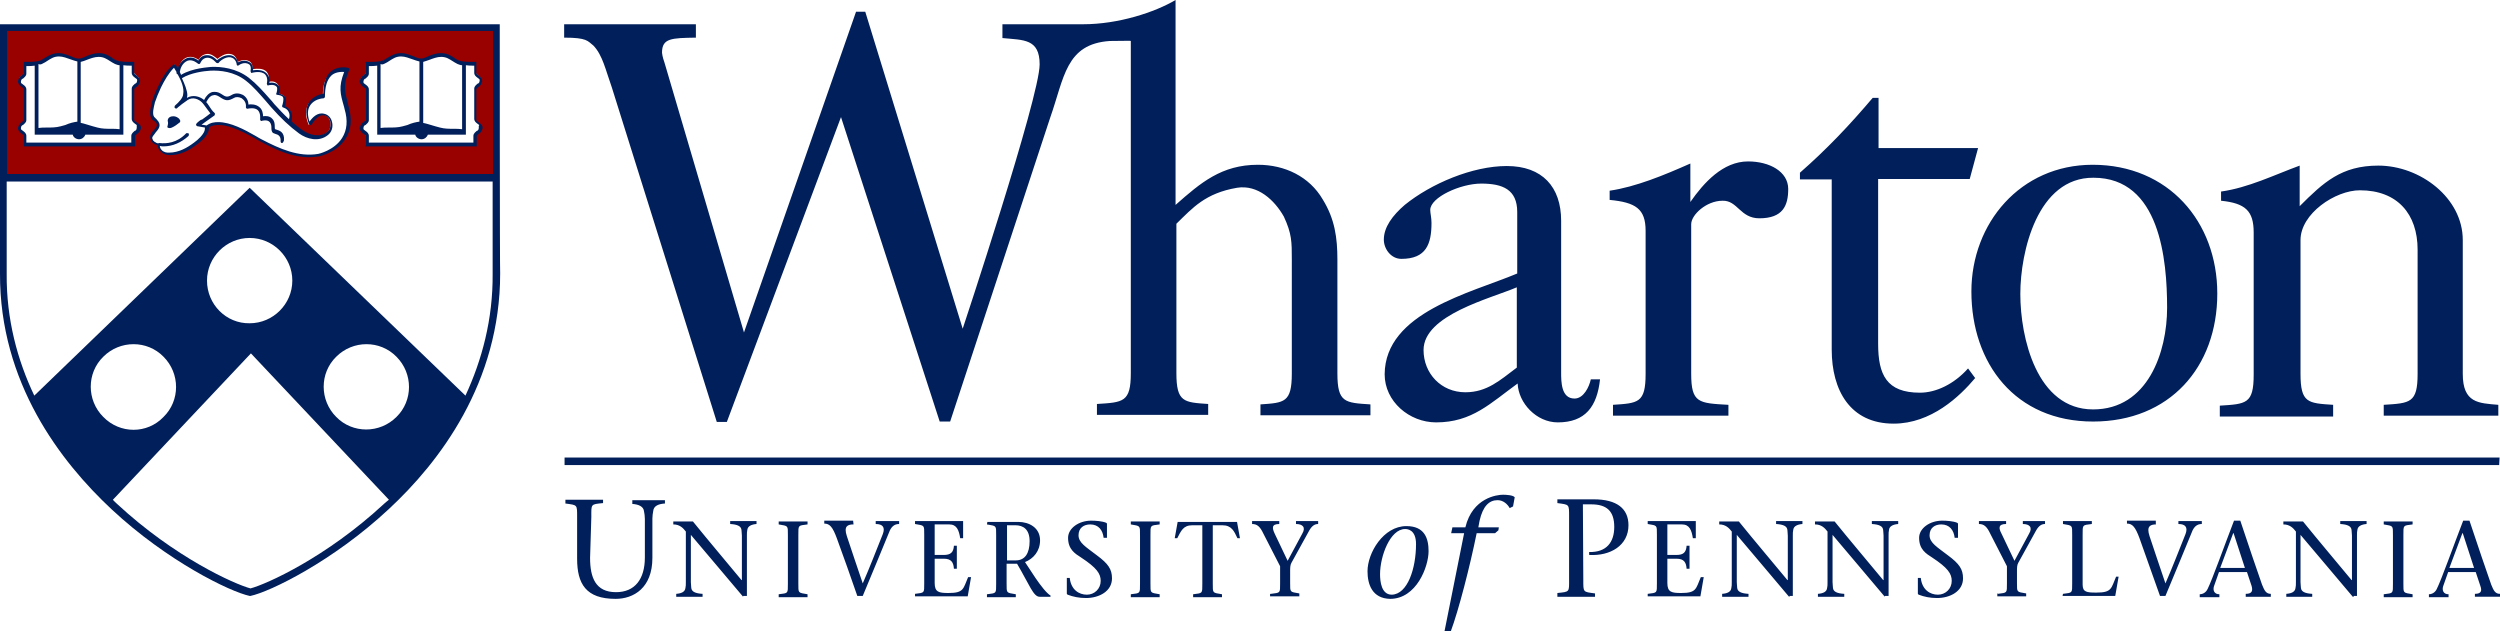
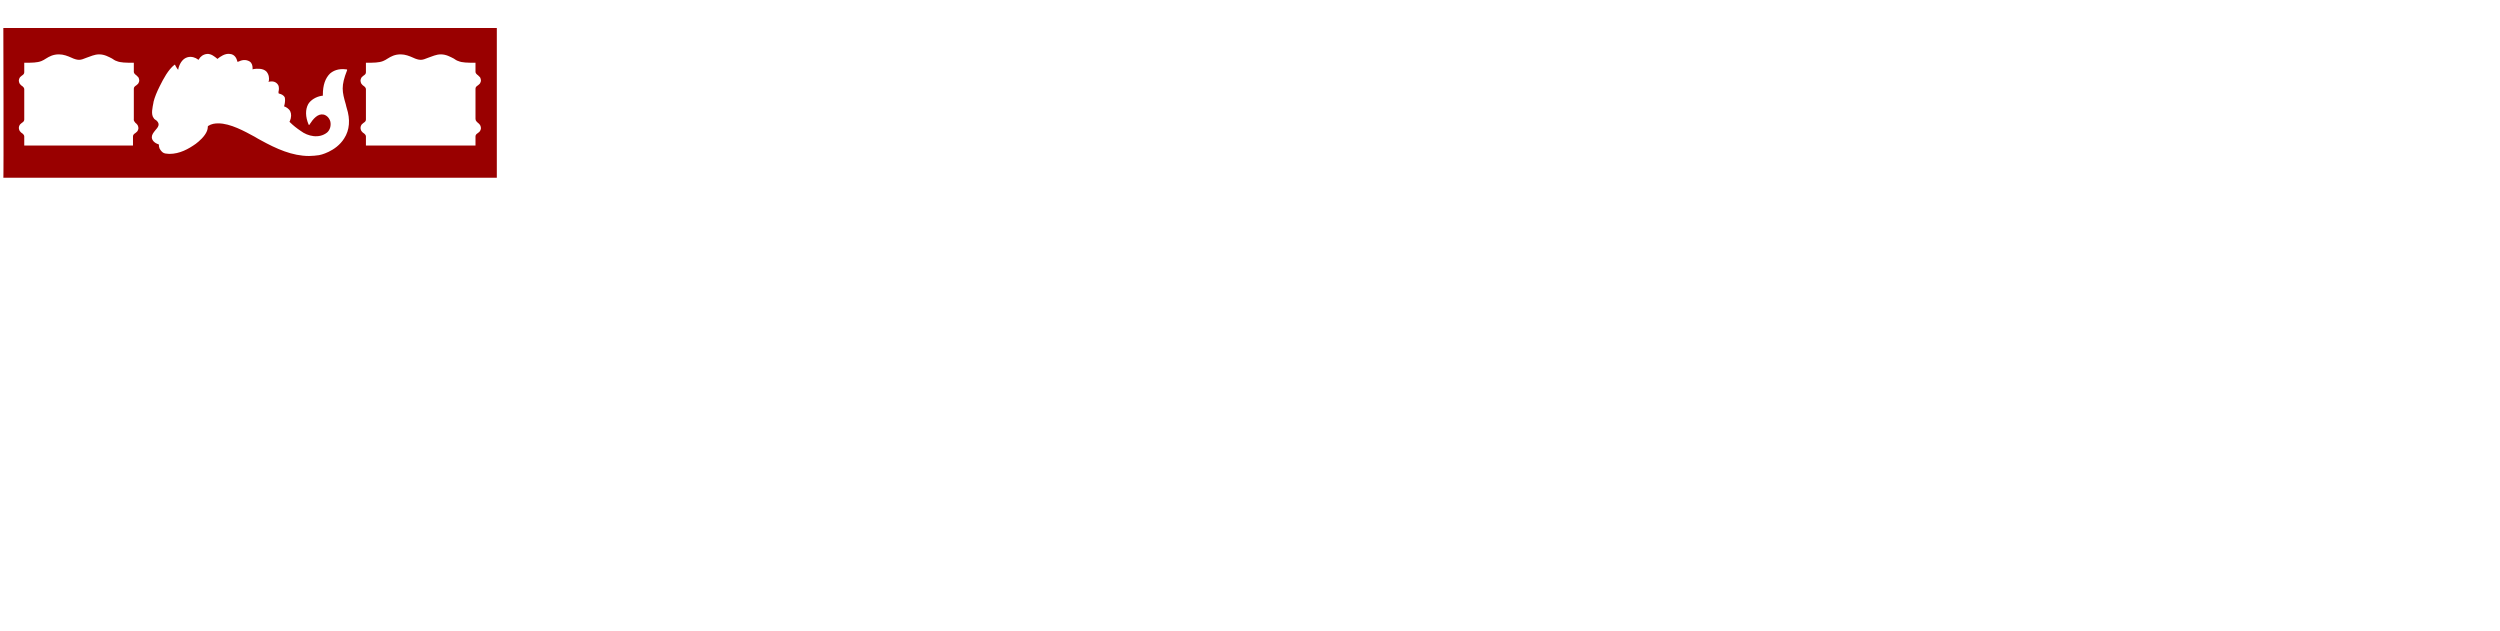
<svg xmlns="http://www.w3.org/2000/svg" version="1.1" id="layer" x="0px" y="0px" viewBox="0 0 597.8 151" style="enable-background:new 0 0 597.8 151;" xml:space="preserve">
  <style type="text/css">
	.st0{fill:#990000;}
	.st1{fill:#011F5B;}
</style>
  <g>
    <path class="st0" d="M114.3,29.4L114.3,29.4c0.2,0.1,0.3,0.3,0.5,0.5c0.1,0.2,0.2,0.5,0.2,0.7c0,0.3-0.1,0.5-0.2,0.7   c-0.1,0.2-0.3,0.3-0.5,0.5c-0.3,0.2-0.6,0.4-0.6,0.8v2.2h-13.1H87.5v-2.2c0-0.3-0.3-0.6-0.6-0.8c-0.2-0.1-0.3-0.3-0.5-0.5   c-0.1-0.2-0.2-0.5-0.2-0.7c0-0.3,0.1-0.5,0.2-0.7s0.3-0.3,0.5-0.5c0.3-0.2,0.6-0.4,0.6-0.8v-7.3c0-0.3-0.3-0.6-0.6-0.8   c-0.2-0.1-0.3-0.3-0.5-0.5c-0.1-0.2-0.2-0.5-0.2-0.7c0-0.3,0.1-0.5,0.2-0.7s0.3-0.3,0.5-0.5c0.3-0.2,0.6-0.4,0.6-0.8V15h0.3   c1.5,0,2.8,0,3.8-0.4c0.3-0.1,0.8-0.4,1.1-0.6c0.8-0.5,1.7-1,3.1-1c1.1,0,2.1,0.4,3,0.8c0.6,0.3,1.3,0.5,1.7,0.5h0.2   c0.4,0,1-0.2,1.7-0.5c0.9-0.3,1.9-0.8,3-0.8c1.3,0,2.3,0.6,3.1,1c0.3,0.2,0.7,0.5,1.1,0.6c0.9,0.4,2.3,0.4,3.8,0.4h0.3v2.2   c0,0.3,0.3,0.6,0.6,0.8c0.1,0.1,0.3,0.3,0.5,0.5c0.1,0.2,0.2,0.5,0.2,0.7c0,0.3-0.1,0.5-0.2,0.7c-0.1,0.2-0.3,0.3-0.5,0.5   c-0.3,0.2-0.6,0.4-0.6,0.8v7.2C113.7,28.9,114,29.1,114.3,29.4L114.3,29.4z M82.3,33.1c-2,3.2-5.9,4-6,4c-0.8,0.1-1.5,0.2-2.4,0.2   l0,0c-4,0-7.8-1.7-11.6-3.8c-0.4-0.2-0.9-0.5-1.4-0.8c-2.4-1.3-5.8-3.2-8.7-3.2c-0.8,0-1.6,0.1-2.4,0.6l-0.1,0.1v0.1   c0,0.3-0.1,0.8-0.2,1c-0.5,1.3-1.9,2.5-2.7,3.1c-1.7,1.2-3.8,2.4-6.3,2.4c-0.4,0-0.8-0.1-1-0.1c-0.5-0.1-0.8-0.4-1.1-0.8   c-0.1-0.2-0.3-0.4-0.3-0.6C38,35.1,38,35,38,34.7v-0.1l-0.1-0.1c-1-0.3-1.6-1-1.6-1.7c0-0.6,0.4-1.1,0.8-1.6   c0.7-0.8,1.3-1.5,0.3-2.4c-0.1-0.1-0.2-0.1-0.3-0.2c-0.1-0.1-0.3-0.2-0.3-0.3c-0.8-0.9-0.3-2.7-0.1-3.8v-0.1   c0.3-1.2,0.8-2.4,1.5-3.8c0.9-1.8,2-3.9,3.5-5.1c0,0,0.1-0.1,0.1,0c0.1,0,0.1,0,0.1,0.1s0.2,0.3,0.4,0.7l0.3,0.4l0.1-0.5   c0.4-1.3,1.1-2.2,2.1-2.5s2,0.1,2.5,0.5l0.2,0.1l0.1-0.2c0.3-0.5,0.9-1.1,1.9-1.2s1.9,0.7,2.4,1.1l0.1,0.1l0.1-0.1   c0.5-0.4,1.7-1.3,2.9-1.1c1.2,0.1,1.6,1.2,1.7,1.6l0.1,0.3l0.3-0.1c0.6-0.3,1.6-0.6,2.6,0c0.6,0.4,0.7,1.1,0.7,1.6v0.3l0.3-0.1   c0.8-0.1,2.2-0.2,3,0.6c0.6,0.7,0.7,1.5,0.6,2.2l-0.1,0.3l0.3-0.1c0.7-0.1,1.5,0,2,0.8c0.3,0.5,0.2,1.3,0.1,1.6v0.4l0.2,0.1   c0.4,0.1,1,0.3,1.3,0.9c0.1,0.4,0.1,1.1-0.1,1.9l-0.1,0.2l0.2,0.1c0.3,0.1,1,0.5,1.3,1.1s0.3,1.5-0.1,2.4l-0.1,0.1l0.1,0.1   c0.8,0.8,1.7,1.5,2.6,2.1c1.7,1.3,4.4,1.9,6.3,0.4c0.7-0.6,1-1.6,0.8-2.6c-0.2-0.8-0.8-1.5-1.6-1.7c-1.4-0.3-2.5,1-3.4,2.4   c0,0.1-0.1,0.1-0.1,0.1l-0.1-0.1c-0.8-1.9-0.8-3.6-0.1-4.9c0.6-1,1.9-1.8,3.3-2h0.2v-0.2c0-2.4,0.6-4,1.7-5.1c0.7-0.6,1.9-1.3,4-1   c0.1,0,0.1,0,0.1,0.1s0,0.1,0,0.1c-1.5,3.8-1.2,5.1-0.3,8.2c0.1,0.3,0.1,0.6,0.2,0.8l0,0C83.8,28.6,83.6,31.1,82.3,33.1L82.3,33.1z    M32.4,29.4L32.4,29.4c0.2,0.1,0.3,0.3,0.5,0.5c0.1,0.2,0.2,0.5,0.2,0.7c0,0.3-0.1,0.5-0.2,0.7c-0.1,0.2-0.3,0.3-0.5,0.5   c-0.3,0.2-0.6,0.4-0.6,0.8v2.2h-13h-13v-2.2c0-0.3-0.3-0.6-0.6-0.8c-0.2-0.1-0.3-0.3-0.5-0.5c-0.1-0.2-0.2-0.5-0.2-0.7   c0-0.3,0.1-0.5,0.2-0.7c0.1-0.2,0.3-0.3,0.5-0.5c0.3-0.2,0.6-0.4,0.6-0.8v-7.3c0-0.3-0.3-0.6-0.6-0.8C5,20.4,4.9,20.2,4.7,20   c-0.1-0.2-0.2-0.5-0.2-0.7c0-0.3,0.1-0.5,0.2-0.7c0.1-0.2,0.3-0.3,0.5-0.5c0.3-0.2,0.6-0.4,0.6-0.8V15h0.3c1.5,0,2.8,0,3.8-0.4   c0.3-0.1,0.8-0.4,1.1-0.6c0.8-0.5,1.7-1,3.1-1c1.1,0,2.1,0.4,3,0.8c0.6,0.3,1.3,0.5,1.7,0.5H19c0.4,0,1-0.2,1.7-0.5   c0.9-0.3,1.9-0.8,3-0.8c1.3,0,2.3,0.6,3.1,1c0.3,0.2,0.7,0.5,1.1,0.6c0.9,0.4,2.3,0.4,3.8,0.4H32v2.2c0,0.3,0.3,0.6,0.6,0.8   c0.1,0.1,0.3,0.3,0.5,0.5c0.1,0.2,0.2,0.5,0.2,0.7c0,0.3-0.1,0.5-0.2,0.7c-0.1,0.2-0.3,0.3-0.5,0.5c-0.3,0.2-0.6,0.4-0.6,0.8v7.2   C31.9,28.9,32.2,29.1,32.4,29.4L32.4,29.4z M0.8,6.7c0,0,0.1,36,0,35.8h118c0-16.9,0-35.8,0-35.8L0.8,6.7L0.8,6.7z" />
-     <path class="st1" d="M42.9,28.5c0.3,0.3,0.3,0.7-0.1,0.9c-0.3,0.2-0.6,0.5-0.8,0.6c-0.5,0.3-1.3,0.9-1.9,0.5   c-0.3-0.2,0.3-0.6,0-1.6c0-0.8,0.7-1.1,1.3-1.1c0.4,0,0.8,0.1,1.2,0.4C42.7,28.3,42.9,28.4,42.9,28.5z M83.4,25.6   c0.8,3,0.6,5.5-0.8,7.6c-2.1,3.3-6,4.1-6.3,4.2c-0.9,0.1-1.6,0.2-2.4,0.2c-4.1,0-7.8-1.7-11.7-3.8c-0.4-0.2-0.9-0.5-1.4-0.8   c-3.1-1.7-7.8-4.2-10.8-2.6c0,0.4-0.1,0.8-0.2,1.1c-0.5,1.3-2,2.6-2.8,3.1c-1.7,1.3-3.8,2.5-6.4,2.5c-0.4,0-0.8-0.1-1.1-0.2   c-0.5-0.1-0.9-0.5-1.3-0.9c-0.1-0.2-0.3-0.4-0.4-0.7c-0.1-0.2-0.1-0.4-0.1-0.6c-1.1-0.2-1.8-1-1.8-1.9c0-0.7,0.5-1.3,0.9-1.7   c0.8-0.9,1-1.3,0.3-2C37,29,37,29,36.8,28.9c-0.2-0.1-0.3-0.2-0.4-0.3c-0.9-1-0.4-2.8-0.1-4v-0.1c0.3-1.2,0.8-2.4,1.5-3.8   c0.9-1.9,2-3.9,3.6-5.2c0.1-0.1,0.2-0.1,0.3-0.1c0.1,0,0.2,0.1,0.3,0.1c0.1,0.1,0.2,0.3,0.5,0.8c0.3-0.9,1-1.9,2.2-2.4   c1.1-0.4,2.2,0.1,2.7,0.6c0.3-0.5,0.9-1.3,2-1.3c1.2-0.1,2.1,0.8,2.5,1.2c0.6-0.5,1.8-1.3,3.1-1.2c1.1,0.1,1.7,1,1.9,1.7   c0.6-0.3,1.7-0.7,2.8,0c0.8,0.5,0.8,1.3,0.8,1.9c0.8-0.1,2.3-0.2,3.2,0.7c0.8,0.8,0.8,1.7,0.7,2.3c0.6-0.1,1.7-0.1,2.3,0.8   c0.3,0.6,0.3,1.3,0.1,1.8c0.5,0.1,1.2,0.4,1.5,1c0.2,0.6,0,1.5-0.1,2c0.4,0.1,1,0.6,1.4,1.3c0.3,0.7,0.3,1.4,0.1,2.3   c0.9,0.8,1.7,1.5,2.6,2.1c1.7,1.2,4.2,1.9,6,0.4c0.6-0.5,0.9-1.5,0.7-2.4c-0.2-0.8-0.7-1.3-1.4-1.5c-1.3-0.3-2.3,1-3.1,2.2   c-0.1,0.1-0.2,0.2-0.3,0.1c-0.1,0-0.3-0.1-0.3-0.2c-0.8-2-0.9-3.8-0.1-5.1c0.7-1.1,1.9-1.9,3.5-2.2c0-2.4,0.6-4.2,1.7-5.2   c0.7-0.6,2-1.4,4.2-1c0.1,0,0.2,0.1,0.3,0.2c0.1,0.1,0.1,0.2,0,0.3c-1.5,3.7-1.1,5-0.3,8.1C83.3,25.1,83.3,25.4,83.4,25.6z    M43,17.2c0.1,0.2,0.2,0.5,0.3,0.7c2.8-1.7,6.7-1.8,7.2-1.9c2.4-0.1,6,0.3,9,2.6c1.9,1.5,3.4,3.2,4.9,4.9c0.4,0.4,0.8,0.9,1.2,1.4   c1.2,1.3,2.3,2.5,3.5,3.6c0.2-0.7,0.2-1.3-0.1-1.8c-0.4-0.8-1.3-1-1.3-1c-0.1,0-0.2-0.1-0.2-0.2c-0.1-0.1-0.1-0.2,0-0.3   c0.1-0.3,0.4-1.4,0.2-1.9c-0.1-0.4-1-0.6-1.3-0.6c-0.1,0-0.2-0.1-0.3-0.1c-0.1,0-0.1-0.2,0-0.3c0.1-0.3,0.3-1.1,0.1-1.5   c-0.6-0.8-2-0.4-2-0.4c-0.1,0.1-0.3,0-0.3-0.1c0-0.1-0.1-0.2-0.1-0.3c0,0,0.4-1.3-0.4-2.2c-1-1-3-0.4-3.1-0.4   c-0.1,0.1-0.3,0-0.3-0.1c0-0.1-0.1-0.2-0.1-0.3c0-0.1,0.3-1.1-0.3-1.6c-1.2-0.8-2.5,0.2-2.5,0.2c-0.1,0.1-0.2,0.1-0.3,0.1   c-0.1-0.1-0.2-0.1-0.2-0.3c0-0.1-0.2-1.5-1.5-1.7c-1.4-0.2-2.8,1.2-2.8,1.3c-0.1,0.1-0.1,0.1-0.3,0.1c-0.1,0-0.2-0.1-0.3-0.1   c0,0-1-1.3-2.2-1.2s-1.6,1.3-1.6,1.3c-0.1,0.1-0.1,0.2-0.3,0.2c-0.1,0-0.2,0-0.3-0.1c0,0-1.2-1.1-2.4-0.7   C43.6,15,43.1,16.4,43,17.2z M49,30.5l-1.7-0.3c0,0,0,0-0.1,0c-0.2-0.1-0.3-0.2-0.3-0.3c-0.1-0.3,0.3-0.6,0.8-1   c0.2-0.1,0.3-0.3,0.6-0.3c0.9-0.6,1.6-1.2,2-1.5c-0.5-0.6-0.8-1.1-1.2-1.6c-0.3-0.4-0.5-0.7-0.7-0.9c-0.8-0.9-2.3-1.5-3.5-0.7   c-0.5,0.3-0.9,0.7-1.4,1c-0.3,0.3-0.8,0.6-1.2,1C42.2,26,42,26,41.8,25.8c-0.1-0.1-0.1-0.3,0-0.5c0.1-0.1,0.1-0.1,0.2-0.2   c0.6-0.5,1.8-1.7,1.8-2.6c0.3-1.4-0.5-3.3-1.3-4.7c0,0,0,0,0,0c-0.2-0.1-0.3-0.2-0.3-0.4c0,0,0-0.1,0-0.2c-0.2-0.4-0.5-0.8-0.6-1   c-1.3,1.3-2.3,3.1-3.1,4.7c-0.6,1.3-1.1,2.5-1.5,3.7v0.1c-0.2,0.8-0.7,2.6-0.1,3.3c0.1,0.1,0.2,0.1,0.3,0.3   c0.1,0.1,0.2,0.1,0.3,0.3c1.3,1.3,0.4,2.3-0.3,3.1c-0.3,0.5-0.8,0.9-0.8,1.3c0,0.8,1,1.2,1.4,1.3c0.1-0.1,0.2-0.1,0.3-0.1   c1.7,0.2,4.2,0,6.4-2.3c0.1-0.1,0.3-0.1,0.6,0c0.1,0.1,0.1,0.3,0,0.6c-1.8,1.6-3.8,2.5-6,2.5c-0.2,0-0.5,0-0.9-0.1   c0,0.1,0.1,0.3,0.1,0.4c0.1,0.2,0.1,0.3,0.3,0.5c0.2,0.3,0.6,0.5,0.9,0.6c0.3,0.1,0.6,0.1,0.9,0.1c2.4,0,4.4-1.2,6-2.4   c1-0.7,2.2-1.9,2.5-2.8C49,31,49,30.8,49,30.5z M82.4,26.1c-0.1-0.3-0.1-0.6-0.2-0.8c-0.8-2.8-1.3-4.5,0.1-8.1   c-1.6-0.1-2.6,0.4-3.1,0.9c-1,1-1.5,2.6-1.5,5c0,0.2-0.1,0.3-0.3,0.4c-1.5,0.1-2.7,0.8-3.3,1.8c-0.6,1-0.6,2.2-0.1,3.8   c0.7-1,1.9-2.3,3.5-1.9c1,0.2,1.7,1,1.9,2c0.3,1.2-0.1,2.4-1,3.1c-2.1,1.7-5,1-6.9-0.4c-2.2-1.6-4.4-3.7-6.7-6.3   c-0.4-0.5-0.8-0.9-1.2-1.4c-1.5-1.7-3-3.5-4.8-4.9c-2.8-2.2-6.2-2.5-8.5-2.4c-1.6,0.1-4.7,0.5-6.8,1.8c0.6,1.3,1.3,2.9,1.3,4.1   c0,0.2-0.1,0.4-0.1,0.6c1.4-0.8,3-0.4,4.1,0.5c0,0,0,0,0,0c0.5-1,1.2-1.7,2-1.9c0.7-0.1,1.4,0,2,0.4c1.3,0.9,1.6,0.9,2.8,0.2   c0.8-0.4,1.7-0.3,2.5,0.1c0.8,0.5,1.3,1.3,1.3,2.3c0.6-0.1,1.8-0.1,2.6,0.6c0.8,0.6,0.9,1.7,0.9,2.2c0.6-0.1,1.6-0.1,2.2,0.6   c0.6,0.6,0.6,1.4,0.6,1.9c0,0.2,0,0.5,0.1,0.6c0.1,0,0.2,0.1,0.3,0.1c0.7,0.2,2,0.6,1.8,2.6c-0.2,0.5-0.3,0.6-0.5,0.6   s-0.3-0.2-0.3-0.4c0.1-1.3-0.6-1.6-1.3-1.8c-0.2-0.1-0.3-0.1-0.5-0.2c-0.3-0.2-0.4-0.7-0.4-1.1c0-0.5,0-1-0.4-1.5   c-0.6-0.7-1.9-0.3-1.9-0.3c-0.1,0.1-0.3,0-0.3-0.1c-0.1-0.1-0.1-0.2-0.1-0.3c0,0,0.2-1.5-0.6-2.2c-0.7-0.6-2-0.4-2.4-0.3   c-0.1,0-0.2,0-0.3-0.1c-0.1-0.1-0.1-0.2-0.1-0.3c0.1-0.9-0.3-1.6-1-2.1c-0.6-0.3-1.3-0.4-1.8-0.1c-1.5,0.8-2,0.8-3.6-0.3   c-0.5-0.3-1-0.5-1.5-0.3c-0.6,0.1-1.1,0.7-1.5,1.5c0,0-0.1,0.1-0.1,0.1c0.2,0.2,0.4,0.5,0.6,0.8c0.4,0.6,0.8,1.3,1.4,1.8   c0.1,0.1,0.1,0.2,0.1,0.3c0,0.1-0.1,0.2-0.1,0.3c0,0-1,0.7-2.4,1.7c-0.2,0.1-0.3,0.3-0.6,0.4l-0.1,0.1l1.2,0.2   c1-0.7,1.9-0.8,2.8-0.8c2.9,0,6.3,1.8,8.9,3.3c0.5,0.3,1,0.6,1.4,0.8c4.4,2.3,8.9,4.3,13.6,3.5c0,0,3.8-0.8,5.7-3.8   C83,31.1,83.2,28.8,82.4,26.1z M115.4,30.6c0,0.2-0.2,0.5-0.3,0.8c-0.2,0.3-0.4,0.5-0.6,0.6c-0.4,0.3-0.5,0.4-0.5,0.6V35h-13.3   H87.4v-2.4c0-0.3-0.2-0.4-0.5-0.6s-0.5-0.4-0.6-0.6c-0.2-0.2-0.3-0.5-0.3-0.8c0-0.2,0.2-0.5,0.3-0.8c0.2-0.3,0.4-0.5,0.6-0.6   c0.4-0.3,0.5-0.4,0.5-0.6v-7.2c0-0.3-0.2-0.4-0.5-0.6s-0.5-0.4-0.6-0.6C86.1,20,86,19.7,86,19.4c0-0.2,0.2-0.5,0.3-0.8   c0.2-0.3,0.4-0.5,0.6-0.6c0.4-0.3,0.5-0.4,0.5-0.6v-2.6H88c1.3,0,2.8,0,3.7-0.4c0.3-0.2,0.7-0.4,1-0.6c0.8-0.5,1.8-1.1,3.2-1.1   c1.2,0,2.2,0.5,3.1,0.8c0.6,0.3,1.2,0.5,1.6,0.5h0.1c0.4,0,1-0.2,1.6-0.5c0.9-0.4,2-0.8,3.1-0.8c1.5,0,2.4,0.6,3.2,1.1   c0.3,0.3,0.7,0.5,1,0.6c0.9,0.4,2.4,0.4,3.7,0.4h0.6v2.6c0,0.3,0.2,0.4,0.5,0.6s0.5,0.4,0.6,0.6c0.2,0.2,0.3,0.6,0.3,0.8   c0,0.2-0.2,0.5-0.3,0.8c-0.2,0.3-0.4,0.5-0.6,0.6c-0.4,0.3-0.5,0.4-0.5,0.6v7.2c0,0.3,0.2,0.4,0.5,0.6c0.1,0.1,0.4,0.3,0.7,0.6   C115.3,30,115.4,30.3,115.4,30.6z M101.2,29.4C101.3,29.4,101.3,29.4,101.2,29.4c0.7,0.1,1.8,0.5,2.9,0.8c0.3,0.1,0.8,0.2,1.1,0.3   c1.1,0.3,2.2,0.3,3.3,0.3c0.7,0,1.4,0,2,0.1V15.6c-0.4,0-0.8-0.2-1.1-0.3c-0.4-0.2-0.9-0.5-1.2-0.7c-0.8-0.5-1.5-1-2.7-1   c-1,0-2,0.4-2.8,0.7c-0.6,0.2-1.1,0.4-1.5,0.5V29.4z M91,30.6c0.6-0.1,1.3-0.1,2-0.1c1.1,0,2.2,0,3.3-0.3c0.3-0.1,0.8-0.2,1.1-0.3   c1.1-0.5,2.1-0.7,2.8-0.8h0.1V14.7c-0.5-0.1-1-0.3-1.6-0.5c-0.9-0.3-1.8-0.7-2.8-0.7c-1.2,0-1.9,0.5-2.7,1   c-0.4,0.3-0.8,0.5-1.2,0.7c-0.4,0.2-0.7,0.3-1,0.1V30.6z M114.6,29.9c-0.1-0.1-0.3-0.2-0.4-0.3c-0.4-0.3-0.8-0.6-0.8-1.2v-7.2   c0-0.6,0.5-0.9,0.8-1.2c0.2,0,0.3-0.2,0.4-0.3c0-0.1,0.1-0.3,0.1-0.4c0-0.1,0-0.3-0.1-0.4c-0.1-0.1-0.3-0.2-0.4-0.3   c-0.4-0.3-0.8-0.6-0.8-1.2v-1.7h-0.1c-0.6,0-1.3,0-1.9-0.1v16.6h-9.1c-0.2,0.6-0.8,1.1-1.5,1.1c-0.7,0-1.4-0.5-1.5-1.1h-9.1V15.7   c-0.6,0.1-1.3,0.1-1.9,0.1c-0.1,0-0.1,0-0.1,0v1.8c0,0.6-0.5,0.9-0.8,1.2c-0.2,0-0.3,0.2-0.4,0.3c0,0.1-0.1,0.3-0.1,0.4   c0,0.1,0,0.3,0.1,0.4c0.1,0.1,0.3,0.2,0.4,0.3c0.4,0.3,0.8,0.6,0.8,1.2v7.3c0,0.6-0.5,0.9-0.8,1.2c-0.2,0-0.3,0.2-0.4,0.3   c0,0.1-0.1,0.3-0.1,0.4c0,0.1,0,0.3,0.1,0.4c0.1,0.1,0.3,0.2,0.4,0.3c0.4,0.3,0.8,0.6,0.8,1.2v1.6h12.5h12.5v-1.6   c0-0.6,0.5-0.9,0.8-1.2c0.2,0,0.3-0.2,0.4-0.3c0-0.1,0.1-0.3,0.1-0.4C114.5,30.4,114.4,30.2,114.6,29.9z M33.4,29.8   c0.2,0.2,0.3,0.5,0.3,0.8c0,0.2-0.1,0.5-0.3,0.8c-0.2,0.3-0.4,0.5-0.6,0.6c-0.4,0.3-0.5,0.4-0.5,0.6V35H19H5.7v-2.4   c0-0.3-0.2-0.4-0.5-0.6s-0.5-0.4-0.6-0.6c-0.2-0.2-0.3-0.5-0.3-0.8c0-0.2,0.2-0.5,0.3-0.8c0.2-0.3,0.4-0.5,0.6-0.6   c0.4-0.3,0.5-0.4,0.5-0.6v-7.2c0-0.3-0.2-0.4-0.5-0.6s-0.5-0.4-0.6-0.6c-0.2-0.2-0.3-0.5-0.3-0.8c0-0.2,0.1-0.5,0.3-0.8   C4.8,18.3,5,18.1,5.2,18c0.4-0.3,0.5-0.4,0.5-0.6v-2.6h0.4c1.3,0,2.8,0,3.7-0.4c0.3-0.2,0.7-0.4,1-0.6c0.8-0.5,1.8-1.1,3.2-1.1   c1.2,0,2.2,0.5,3.1,0.8c0.6,0.3,1.2,0.5,1.6,0.5h0.1h0.1c0.4,0,1-0.2,1.6-0.5c0.9-0.4,2-0.8,3.1-0.8c1.5,0,2.4,0.6,3.2,1.1   c0.3,0.3,0.7,0.5,1,0.6c0.9,0.4,2.4,0.4,3.7,0.4h0.6v2.6c0,0.3,0.2,0.4,0.5,0.6c0.3,0.2,0.5,0.4,0.6,0.6c0.2,0.2,0.3,0.6,0.3,0.8   c0,0.2-0.2,0.5-0.3,0.8c-0.2,0.3-0.4,0.5-0.6,0.6c-0.4,0.3-0.5,0.4-0.5,0.6v7.2c0,0.3,0.2,0.4,0.5,0.6C32.8,29.3,33,29.5,33.4,29.8   z M19.3,29.4c0.1,0,0.1,0,0.1,0c0.6,0.1,1.7,0.5,2.8,0.8c0.3,0.1,0.8,0.2,1.1,0.3c1.1,0.3,2.2,0.3,3.3,0.3c0.7,0,1.4,0,2,0.1V15.6   c-0.4,0-0.8-0.2-1.1-0.3c-0.4-0.2-0.9-0.5-1.2-0.7c-0.8-0.5-1.5-1-2.7-1c-1,0-2,0.4-2.8,0.7c-0.5,0.2-1,0.4-1.5,0.5V29.4z    M9.2,30.6c0.6-0.1,1.3-0.1,2-0.1c1.1,0,2.2,0,3.3-0.3c0.3-0.1,0.8-0.2,1.1-0.3c1.1-0.5,2.1-0.7,2.8-0.8h0.1V14.7   c-0.5-0.1-1-0.3-1.6-0.5c-0.9-0.3-1.8-0.7-2.8-0.7c-1.2,0-1.9,0.5-2.7,1c-0.4,0.3-0.8,0.5-1.2,0.7c-0.3,0.2-0.7,0.3-1,0.1V30.6z    M32.7,29.9c-0.1-0.1-0.3-0.2-0.4-0.3c-0.4-0.3-0.8-0.6-0.8-1.2v-7.2c0-0.6,0.5-0.9,0.8-1.2c0.2,0,0.3-0.2,0.4-0.3   c0-0.1,0.1-0.3,0.1-0.4c0-0.1,0-0.3-0.1-0.4c-0.1-0.1-0.3-0.2-0.4-0.3c-0.4-0.3-0.8-0.6-0.8-1.2v-1.7h-0.1c-0.6,0-1.3,0-1.9-0.1   v16.6h-9.1c-0.2,0.6-0.8,1.1-1.5,1.1s-1.4-0.5-1.5-1.1H8.3V15.7c-0.6,0.1-1.3,0.1-1.9,0.1c-0.1,0-0.1,0-0.1,0v1.8   c0,0.6-0.5,0.9-0.8,1.2c-0.2,0-0.3,0.2-0.4,0.3c0,0.1-0.1,0.3-0.1,0.4c0,0.1,0,0.3,0.1,0.4c0.1,0.1,0.3,0.2,0.4,0.3   c0.4,0.3,0.8,0.6,0.8,1.2v7.3c0,0.6-0.5,0.9-0.8,1.2c-0.2,0-0.3,0.2-0.4,0.3c0,0.1-0.1,0.3-0.1,0.4c0,0.1,0,0.3,0.1,0.4   c0.1,0.1,0.3,0.2,0.4,0.3c0.4,0.3,0.8,0.6,0.8,1.2v1.6h12.5h12.6v-1.6c0-0.6,0.5-0.9,0.8-1.2c0.2,0,0.3-0.2,0.4-0.3   c0-0.1,0.1-0.3,0.1-0.4C32.7,30.4,32.7,30.2,32.7,29.9z" />
-     <path class="st1" d="M111.3,94.6L59.7,44.9L8.2,94.6c-4-8.4-6.7-18.2-6.6-29.2c0-0.3,0-10.3,0-22h116.2c0,11.7,0,21.7,0,22   C117.9,76.4,115.2,86.2,111.3,94.6L111.3,94.6z M94.8,99.7c-4,4-10.5,4-14.4,0c-4-4-4-10.5,0-14.4c4-4,10.5-4,14.4,0   C98.8,89.3,98.8,95.8,94.8,99.7L94.8,99.7z M49.5,67.1c0-5.6,4.6-10.2,10.2-10.2s10.2,4.6,10.2,10.2s-4.6,10.2-10.2,10.2   C54.1,77.4,49.5,72.8,49.5,67.1L49.5,67.1z M91.8,120.5c-13.8,12.8-28.1,19.2-31.9,20.2c-3.8-1-18.1-7.4-31.9-20.2   c-0.3-0.3-0.7-0.6-1-1l33-35l33,35C92.5,119.9,92.1,120.2,91.8,120.5L91.8,120.5z M24.7,99.7c-4-4-4-10.5,0-14.4c4-4,10.5-4,14.4,0   c4,4,4,10.5,0,14.4C35.2,103.8,28.7,103.8,24.7,99.7L24.7,99.7z M117.9,7.4c0,3.8,0,19.9,0,34.2H1.7c0-14.3,0-30.4,0-34.2H117.9   L117.9,7.4z M119.5,5.8H0c0,0,0,58.8,0,59.6c-0.1,26.1,14.5,45,26.7,56.4c13.3,12.4,28.3,19.7,33,20.7h0.1h0.1   c4.7-1,19.7-8.3,33-20.7c12.2-11.3,26.7-30.3,26.7-56.4C119.5,64.6,119.5,5.8,119.5,5.8L119.5,5.8z" />
  </g>
-   <path class="st1" d="M597.6,111.2H135v-1.8h462.7L597.6,111.2L597.6,111.2z M141.1,133.4c0,4.7,1.3,8.2,6.2,8.2  c4.5,0,6.9-3.1,6.9-8.3v-9.2c0-0.7-0.1-1.3-0.2-1.8c-0.1-1.2-1.3-1.7-2.8-1.8v-0.9h7.8v0.8c-1.6,0.1-2.7,0.6-2.8,1.8  c-0.1,0.6-0.2,1.1-0.2,1.8v9.4c0,7.2-4.5,9.8-8.8,9.8c-7.1,0-9.2-3.6-9.2-9.6v-9.9c0-3.1,0.1-2.9-2.8-3.3v-0.9h9v0.8  c-3,0.3-2.8,0.2-2.8,3.3L141.1,133.4L141.1,133.4L141.1,133.4z M177.7,142.7c-4.1-4.8-8.3-9.9-12.5-14.8v11.3c0,0.6,0.1,1,0.1,1.4  c0.1,0.9,1,1.3,2.7,1.4v0.7h-6.3V142c1.3-0.1,2.1-0.5,2.2-1.4c0.1-0.4,0.1-0.8,0.1-1.4v-12.1c-0.7-0.9-1.5-1.7-3-1.7v-0.7h4.7  c3.8,4.7,7.8,9.4,11.6,14h0.1v-10.6c0-0.6-0.1-1-0.1-1.4c-0.1-0.9-1-1.3-2.7-1.4v-0.7h6.3v0.7c-1.2,0.1-2.1,0.5-2.2,1.4  c-0.1,0.4-0.1,0.8-0.1,1.4v14.4h-0.9V142.7L177.7,142.7z M190.9,139.5c0,2.4-0.1,2.2,2.2,2.6v0.7h-6.9v-0.7c2.3-0.3,2.2-0.1,2.2-2.6  V128c0-2.4,0.1-2.2-2.2-2.6v-0.7h6.9v0.7c-2.3,0.3-2.2,0.1-2.2,2.6V139.5L190.9,139.5L190.9,139.5z M204.1,125.4  c-1.4,0-2.4,0.4-1.6,2.8c1,3.1,2.5,7.4,3.8,11.3c1.7-3.9,3.2-7.8,4.8-11.8c0.6-1.6,0-2.4-1.7-2.4v-0.7h5.6v0.7  c-0.8,0-1.6,0.3-2.2,1.5c-2.2,5.3-4.3,10.5-6.5,15.7H205c-1.5-4.4-3.3-9.4-4.9-13.8c-1-2.7-1.7-3.5-3-3.5v-0.7h6.9L204.1,125.4  L204.1,125.4L204.1,125.4z M218.8,142c2.3-0.3,2.2-0.1,2.2-2.6v-11.5c0-2.4,0.1-2.2-2.2-2.6v-0.7h11.5v4.1h-0.7  c-0.3-1.9-0.8-3.3-2.6-3.3h-3.5v7.3h2.2c1.6,0,2.3-0.6,2.4-2.2h0.7v5.5h-0.7c-0.1-1.5-0.6-2.4-2.4-2.4h-2.2v5.8c0,2.2,1,2.4,3.3,2.4  c3.7,0,3.5-1,4.7-3.8h0.7l-0.8,4.6h-12.6L218.8,142L218.8,142L218.8,142z M236.1,124.8h7.4c2.6,0,5.2,1.4,5.2,4.4  c0,2.6-1.6,4.4-3.6,5.2l2.5,3.8c1.3,1.9,2.7,3.7,3.6,4.2v0.3h-2.6c-1.5,0-2.4-2.8-5.4-7.9h-2.5v4.7c0,2.4-0.1,2.2,2.2,2.6v0.7H236  v-0.7c2.3-0.3,2.2-0.1,2.2-2.6V128c0-2.4,0.1-2.2-2.2-2.6L236.1,124.8L236.1,124.8L236.1,124.8z M240.7,134h2.2  c2.2,0,3.3-1.7,3.3-4.6c0-2.8-1.5-3.8-3.4-3.8h-2v8.4H240.7L240.7,134z M263.9,128.6c-0.2-1.8-1.2-3.2-3.2-3.2  c-1.5,0-2.8,0.8-2.8,2.6c0,1.8,1.8,2.8,4.4,4.8c2.7,2,3.6,3.3,3.6,5.5c0,3.1-3.1,4.7-6.2,4.7c-1.7,0-3.1-0.3-4.4-0.8  c-0.1-0.1-0.2-0.1-0.2-0.3v-3.7h0.7c0.3,2.8,2.2,4,4.1,4c1.8,0,3.3-1.4,3.3-3.3c0-1.7-0.9-3.1-4.7-5.6c-1.4-0.9-3.1-1.9-3.1-4.7  c0-2.3,2.6-4.1,5.5-4.1c1.1,0,2.6,0.1,3.6,0.5c0.1,0.1,0.2,0.1,0.2,0.3v3.3L263.9,128.6L263.9,128.6L263.9,128.6z M275.1,139.5  c0,2.4-0.1,2.2,2.2,2.6v0.7h-6.9v-0.7c2.3-0.3,2.2-0.1,2.2-2.6V128c0-2.4,0.1-2.2-2.2-2.6v-0.7h6.9v0.7c-2.3,0.3-2.2,0.1-2.2,2.6  V139.5L275.1,139.5L275.1,139.5z M290,139.5c0,2.4-0.1,2.2,2.2,2.6v0.7h-6.9v-0.7c2.3-0.3,2.2-0.1,2.2-2.6v-13.9h-2.4  c-2.2,0-2.7,1.4-3.6,3.1h-0.6l0.7-3.9h14.2l0.7,3.9h-0.6c-0.8-1.7-1.4-3.1-3.6-3.1H290L290,139.5L290,139.5L290,139.5z M303.9,142  c2.3-0.3,2.2-0.1,2.2-2.6v-4l-4-7.8c-0.8-1.7-1.5-2.3-2.7-2.3v-0.7h6.5v0.7c-1.9,0-1.7,1-1.1,2.3l3.1,6.5l3.5-6.5  c0.9-1.5,0.1-2.3-1.5-2.3v-0.7h5.3v0.7c-0.7,0-1.4,0.3-2.1,1.5l-4.3,7.8c-0.3,0.5-0.3,1.3-0.3,1.9v2.8c0,2.4-0.1,2.2,2.2,2.6v0.7h-7  V142H303.9L303.9,142z M327,136.6c0-4.4,3.8-10.8,9.3-10.8c4.4,0,5.3,3,5.3,6c0,3.7-2.9,11.4-9.2,11.4  C328.1,143.1,327,139.7,327,136.6L327,136.6L327,136.6z M338.6,130.1c0-3.5-2.1-3.6-2.6-3.6c-3.6,0-6,6.5-6,10.8  c0,1.7,0.3,4.9,2.8,4.9C336.6,142.1,338.6,135.9,338.6,130.1L338.6,130.1L338.6,130.1z M358.3,126.8l-0.8,0.7h-4.4  c-1.6,7.9-4.3,18.4-6.2,23.5h-1.5l4.7-23.5H347l0.3-1.4h3.1c1.7-7.1,7.6-7.8,9-7.8c0.8,0,2.4,0.1,2.8,0.6l-0.4,2.2l-0.8,0.4  c-0.5-0.9-1.5-1.9-2.9-1.9c-2,0-3.5,1.4-4.3,4.9l-0.3,1.6h4.9L358.3,126.8L358.3,126.8L358.3,126.8z M378.6,138.6  c0,3.1-0.1,2.9,2.8,3.3v0.8h-9v-0.9c3-0.3,2.8-0.2,2.8-3.3v-14.9c0-3.1,0.1-2.9-2.8-3.3v-0.9h8.7c5.5,0,8.3,2.2,8.3,6.2  c0,4.8-4.3,7.4-9.4,7.1V132c4.2,0.1,6-2.4,6-6c0-3.8-1.8-5.4-5.5-5.4h-2L378.6,138.6L378.6,138.6L378.6,138.6z M394,142  c2.3-0.3,2.2-0.1,2.2-2.6v-11.5c0-2.4,0.1-2.2-2.2-2.6v-0.7h11.5v4.1h-0.7c-0.3-1.9-0.8-3.3-2.6-3.3h-3.5v7.3h2.2  c1.6,0,2.3-0.6,2.4-2.2h0.7v5.5h-0.7c-0.1-1.5-0.6-2.4-2.4-2.4h-2.2v5.8c0,2.2,1,2.4,3.3,2.4c3.7,0,3.5-1,4.7-3.8h0.7l-0.8,4.6H394  L394,142L394,142L394,142z M427.8,142.7c-4.1-4.8-8.3-9.9-12.5-14.8v11.3c0,0.6,0.1,1,0.1,1.4c0.1,0.9,1,1.3,2.7,1.4v0.7h-6.3V142  c1.3-0.1,2.1-0.5,2.2-1.4c0.1-0.4,0.1-0.8,0.1-1.4v-12.1c-0.7-0.9-1.5-1.7-3-1.7v-0.7h4.7c3.8,4.7,7.8,9.4,11.6,14h0.1v-10.6  c0-0.6-0.1-1-0.1-1.4c-0.1-0.9-1-1.3-2.7-1.4v-0.7h6.3v0.7c-1.2,0.1-2.1,0.5-2.2,1.4c-0.1,0.4-0.1,0.8-0.1,1.4v14.4h-0.8v0.2H427.8z   M450.7,142.7c-4.1-4.8-8.3-9.9-12.5-14.8v11.3c0,0.6,0.1,1,0.1,1.4c0.1,0.9,1,1.3,2.7,1.4v0.7h-6.3V142c1.3-0.1,2.1-0.5,2.2-1.4  c0.1-0.4,0.1-0.8,0.1-1.4v-12.1c-0.7-0.9-1.5-1.7-3-1.7v-0.7h4.7c3.8,4.7,7.8,9.4,11.6,14h0.1v-10.6c0-0.6-0.1-1-0.1-1.4  c-0.1-0.9-1-1.3-2.7-1.4v-0.7h6.3v0.7c-1.2,0.1-2.1,0.5-2.2,1.4c-0.1,0.4-0.1,0.8-0.1,1.4v14.4h-0.9V142.7L450.7,142.7z   M467.4,128.6c-0.2-1.8-1.2-3.2-3.2-3.2c-1.5,0-2.8,0.8-2.8,2.6c0,1.8,1.8,2.8,4.4,4.8c2.7,2,3.6,3.3,3.6,5.5c0,3.1-3.1,4.7-6.2,4.7  c-1.7,0-3.1-0.3-4.4-0.8c-0.1-0.1-0.2-0.1-0.2-0.3v-3.7h0.7c0.3,2.8,2.2,4,4.1,4c1.8,0,3.3-1.4,3.3-3.3c0-1.7-0.9-3.1-4.7-5.6  c-1.4-0.9-3.1-1.9-3.1-4.7c0-2.3,2.6-4.1,5.5-4.1c1.1,0,2.6,0.1,3.6,0.5c0.1,0.1,0.2,0.1,0.2,0.3v3.3L467.4,128.6L467.4,128.6  L467.4,128.6z M477.7,142c2.3-0.3,2.2-0.1,2.2-2.6v-4l-4-7.8c-0.8-1.7-1.5-2.3-2.7-2.3v-0.7h6.5v0.7c-1.9,0-1.8,1-1.1,2.3l3.1,6.5  l3.5-6.5c0.9-1.5,0.1-2.3-1.5-2.3v-0.7h5.3v0.7c-0.7,0-1.4,0.3-2.1,1.5l-4.3,7.8c-0.3,0.5-0.3,1.3-0.3,1.9v2.8  c0,2.4-0.1,2.2,2.2,2.6v0.7h-6.9v-0.7h0.1V142z M493.3,142c2.3-0.3,2.2-0.1,2.2-2.6v-11.5c0-2.4,0.1-2.2-2.2-2.6v-0.7h6.9v0.7  c-2.3,0.3-2.2,0.1-2.2,2.6v11.9c0,1.8,1,1.9,3.3,1.9c3.7,0,3.5-1,4.7-3.8h0.6l-0.8,4.6h-12.6L493.3,142L493.3,142L493.3,142z   M515.6,125.4c-1.4,0-2.4,0.4-1.6,2.8c1,3.1,2.5,7.4,3.8,11.3c1.7-3.9,3.2-7.8,4.8-11.8c0.6-1.6,0-2.4-1.7-2.4v-0.7h5.6v0.7  c-0.8,0-1.6,0.3-2.2,1.5c-2.2,5.3-4.3,10.5-6.5,15.7h-1.3c-1.6-4.4-3.3-9.4-4.9-13.8c-1-2.7-1.7-3.5-3-3.5v-0.7h6.9v0.9H515.6  L515.6,125.4z M530.6,136.8l-1.2,3.4c-0.3,1,0.1,1.9,1.3,1.9v0.7H526v-0.7c0.7,0,1.5-0.4,1.9-1.3c1.1-2.2,4.1-10.6,6.3-16.3h1.5  c1.7,5.1,4.4,13.1,5.2,15.3c0.6,1.5,1,2.2,2.1,2.2v0.7h-6V142c1.6,0,1.7-0.8,1.4-1.9l-1.1-3.3L530.6,136.8L530.6,136.8L530.6,136.8z   M536.8,135.8l-2.7-8.3H534l-3.1,8.3H536.8L536.8,135.8L536.8,135.8z M562.6,142.7c-4.1-4.8-8.3-9.9-12.5-14.8v11.3  c0,0.6,0.1,1,0.1,1.4c0.1,0.9,1,1.3,2.7,1.4v0.7h-6.2V142c1.3-0.1,2.1-0.5,2.2-1.4c0.1-0.4,0.1-0.8,0.1-1.4v-12.1  c-0.7-0.9-1.5-1.7-3-1.7v-0.7h4.7c3.8,4.7,7.8,9.4,11.6,14h0.1v-10.6c0-0.6-0.1-1-0.1-1.4c-0.1-0.9-1-1.3-2.7-1.4v-0.7h6.3v0.7  c-1.2,0.1-2.1,0.5-2.2,1.4c-0.1,0.4-0.1,0.8-0.1,1.4v14.4h-0.8v0.2H562.6z M574.7,139.5c0,2.4-0.1,2.2,2.2,2.6v0.7H570v-0.7  c2.3-0.3,2.2-0.1,2.2-2.6V128c0-2.4,0.1-2.2-2.2-2.6v-0.7h6.9v0.7c-2.3,0.3-2.2,0.1-2.2,2.6V139.5L574.7,139.5L574.7,139.5z   M585.4,136.8l-1.2,3.4c-0.3,1,0.1,1.9,1.3,1.9v0.7h-4.7v-0.7c0.7,0,1.5-0.4,1.9-1.3c1.1-2.2,4.1-10.6,6.3-16.3h1.5  c1.7,5.1,4.4,13.1,5.2,15.3c0.6,1.5,1,2.2,2.1,2.2v0.7h-6V142c1.6,0,1.7-0.8,1.3-1.9l-1.1-3.3L585.4,136.8L585.4,136.8L585.4,136.8z   M591.6,135.8l-2.7-8.3h-0.1l-3.1,8.3H591.6L591.6,135.8L591.6,135.8z M362.7,87.9V68.7c-6.3,2.7-22.3,6.6-22.3,15  c0,5.6,4.2,10.1,10,10.1C355.6,93.8,358.7,90.9,362.7,87.9L362.7,87.9L362.7,87.9L362.7,87.9z M362.8,65.4V50.7  c0-5.4-3.5-6.8-8.6-6.8c-5,0-12.2,3.3-12.2,6.3c0,0.8,0.3,1.8,0.3,3.1c0,5.1-1.3,8.6-7.2,8.6c-2.5,0-4.2-2.4-4.2-4.6  c0-3,2.1-5.8,5-8.3c6.3-5.1,16.2-9.3,24.4-9.3c8.5,0,13,5,13,13.1V89c0,2.3,0,6.3,3.2,6.3c2.2,0,3.5-2.8,3.9-4.6h2.2  c-0.7,6.5-3.5,10.3-10.1,10.3c-5.1,0-9.4-4.6-9.6-9.3c-6.5,4.7-10.9,9.3-19.5,9.3c-6.4,0-12.3-5-12.3-11.5  C331.2,74.7,351.6,70.1,362.8,65.4L362.8,65.4L362.8,65.4L362.8,65.4z M483.1,70.3c0,10.4,3.9,27.6,17.4,27.6  c13.1,0,17.7-13.7,17.7-24.3c0-11.5-1.7-31.1-17.6-31.1C487.2,42.4,483.1,60.2,483.1,70.3L483.1,70.3L483.1,70.3L483.1,70.3z   M471.4,69.7c0-16.3,11.7-30.3,29-30.3c18.1,0,29.8,13.6,29.8,30.8c0,17.6-11.4,30.6-29.7,30.6C481.9,100.8,471.4,86.9,471.4,69.7  L471.4,69.7L471.4,69.7L471.4,69.7z M134.9,9V5.8h31.5V9c-5.8,0.1-8.1,0.1-8.1,3.6c0,0.1,0.1,1,0.6,2.4l19,64.5l26.8-76.7h2.2  l23.3,75.8c0,0,18.4-55.4,18.4-63.2c0-6.2-3.9-5.8-8.9-6.3V5.8H259c8.5,0,17.2-2.9,22.1-5.8v49c6-5.3,11-9.6,19.7-9.6  c6.4,0,12.3,2.8,15.5,8.3c2.9,4.7,3.5,9.2,3.5,14.4v27.2c0,7,1.8,7,7.9,7.4v2.6h-26.3v-2.6c5.7-0.4,7.5-0.4,7.5-7.4V62.1  c0-4.3,0-6.2-1.9-10.3c-2.2-3.9-6.2-7.7-11.2-6.9c-7.6,1.3-10.6,4.8-14.5,8.6v35.7c0,7,1.8,7,7.6,7.4v2.6h-26.6v-2.6  c6.3-0.4,8.1-0.4,8.1-7.4V9.8c0.1-0.1-2.2,0-5,0c-10.6,0.7-10.9,8.8-14.3,18.4l-23.9,72.6h-2.5L201.1,28l-27.3,72.9h-2.4l-25.1-80  c-1.5-4.2-2.2-7.7-4.4-10C140.5,9.8,140.4,9,134.9,9L134.9,9L134.9,9L134.9,9z M557.9,99.3v-2.5c-6-0.4-7.8-0.4-7.8-7.4v-32  c0-6.3,8.3-11.9,14.2-11.9c9,0,13.8,5.7,13.8,14.2v29.7c0,7-1.8,7-8.1,7.4v2.6h27.4v-2.6c-4.7-0.4-8.5-0.4-8.5-7.4v-32  c0-10.1-10.2-17.8-20.2-17.8c-8.8,0-13.1,4-18.8,9.7v-9.7c-6,2.2-12.3,5.3-18.8,6.2V48c5.8,0.6,7.8,2.4,7.8,7.6v34  c0,7-1.8,7-8.1,7.4v2.6h27.1V99.3L557.9,99.3L557.9,99.3z M413.3,99.3v-2.5c-7.1-0.4-8.9-0.4-8.9-7.4V53.6c0-2.2,3.6-5.6,7.5-5.6  c3.6-0.1,4.2,4.2,8.8,4.2c5.6,0,6.9-3,6.9-7c0-4.2-4.5-6.6-9.6-6.6c-6,0-10.6,5.1-13.8,9.7v-9.2c-6.3,2.8-13.1,5.6-19.3,6.5v2.2  c6.2,0.6,8.6,2.1,8.6,7.4v34.2c0,7-1.8,7-7.8,7.4v2.6h27.6V99.3L413.3,99.3L413.3,99.3z M471,42.8l2-7.4h-23.8v-12h-1.4  c-5.6,6.6-10.9,12.2-17.4,17.9v1.6h7.6v40.7c0,9.7,4.4,17.7,14.8,17.7c9,0,15.8-6.5,19.5-10.9l-1.7-2.3c-3.3,3.7-7.6,5.8-11.5,5.8  c-8,0-10-4.3-10-11.7V42.8H471L471,42.8L471,42.8L471,42.8z" />
</svg>